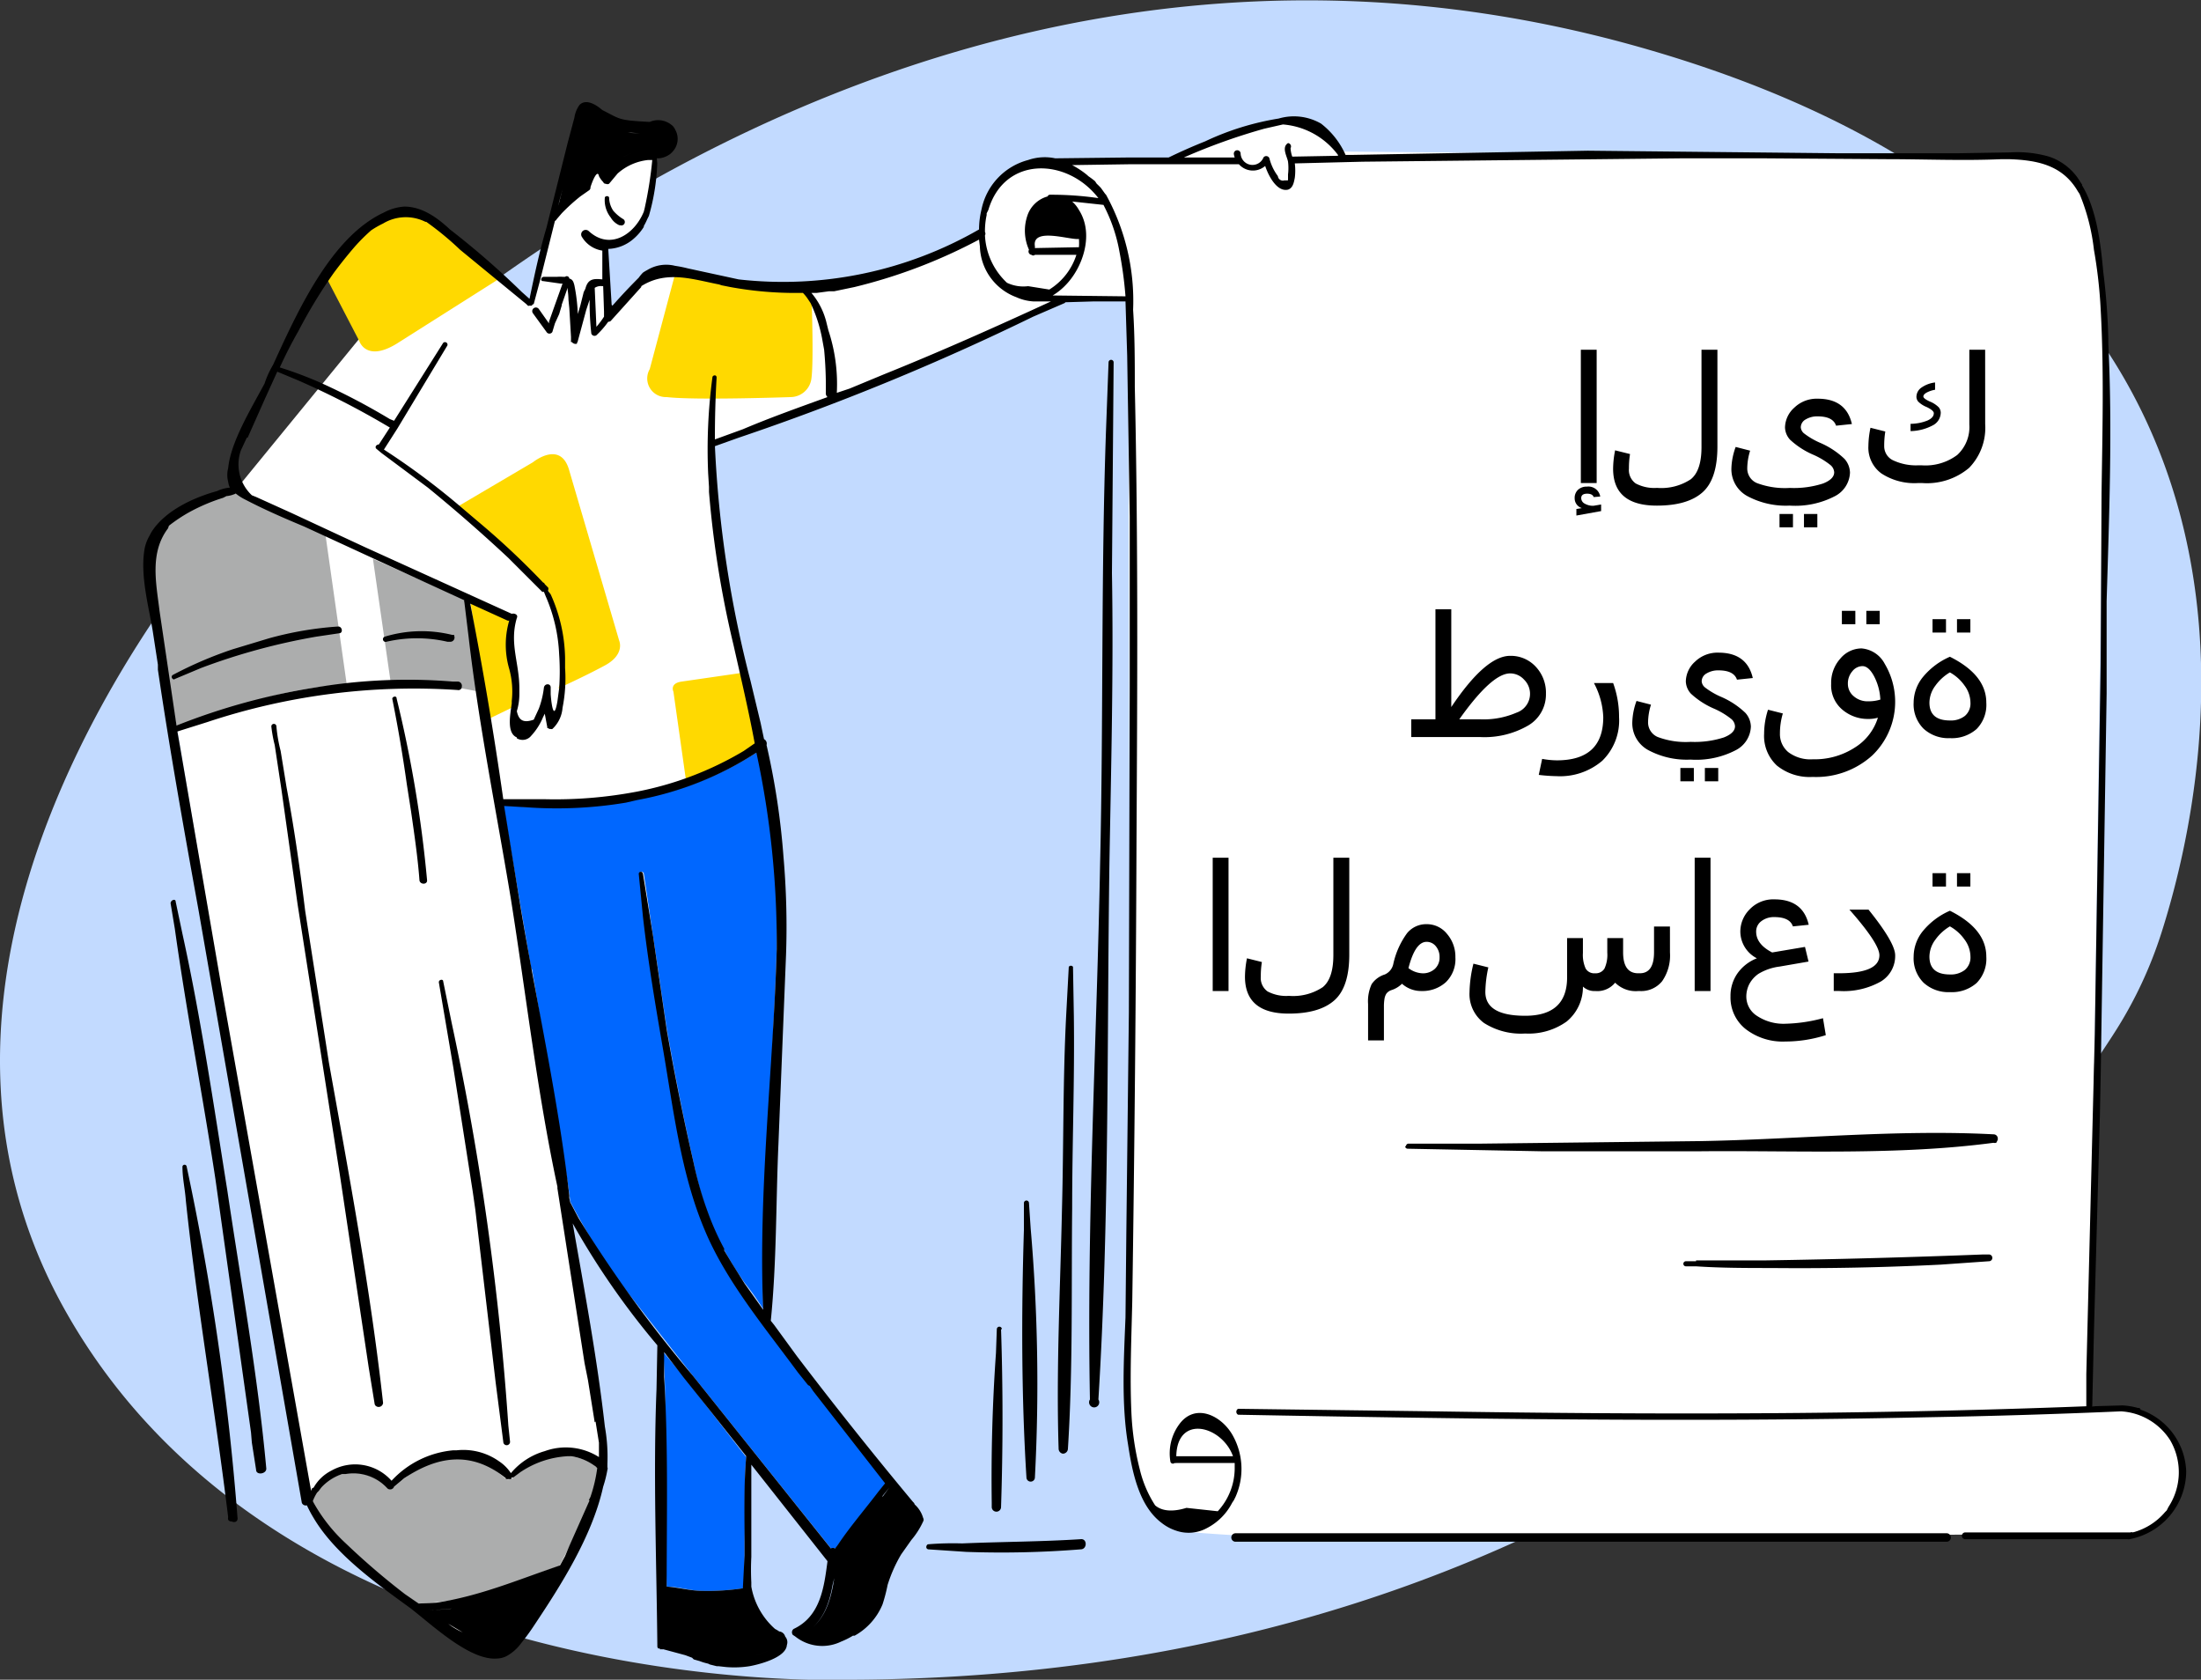
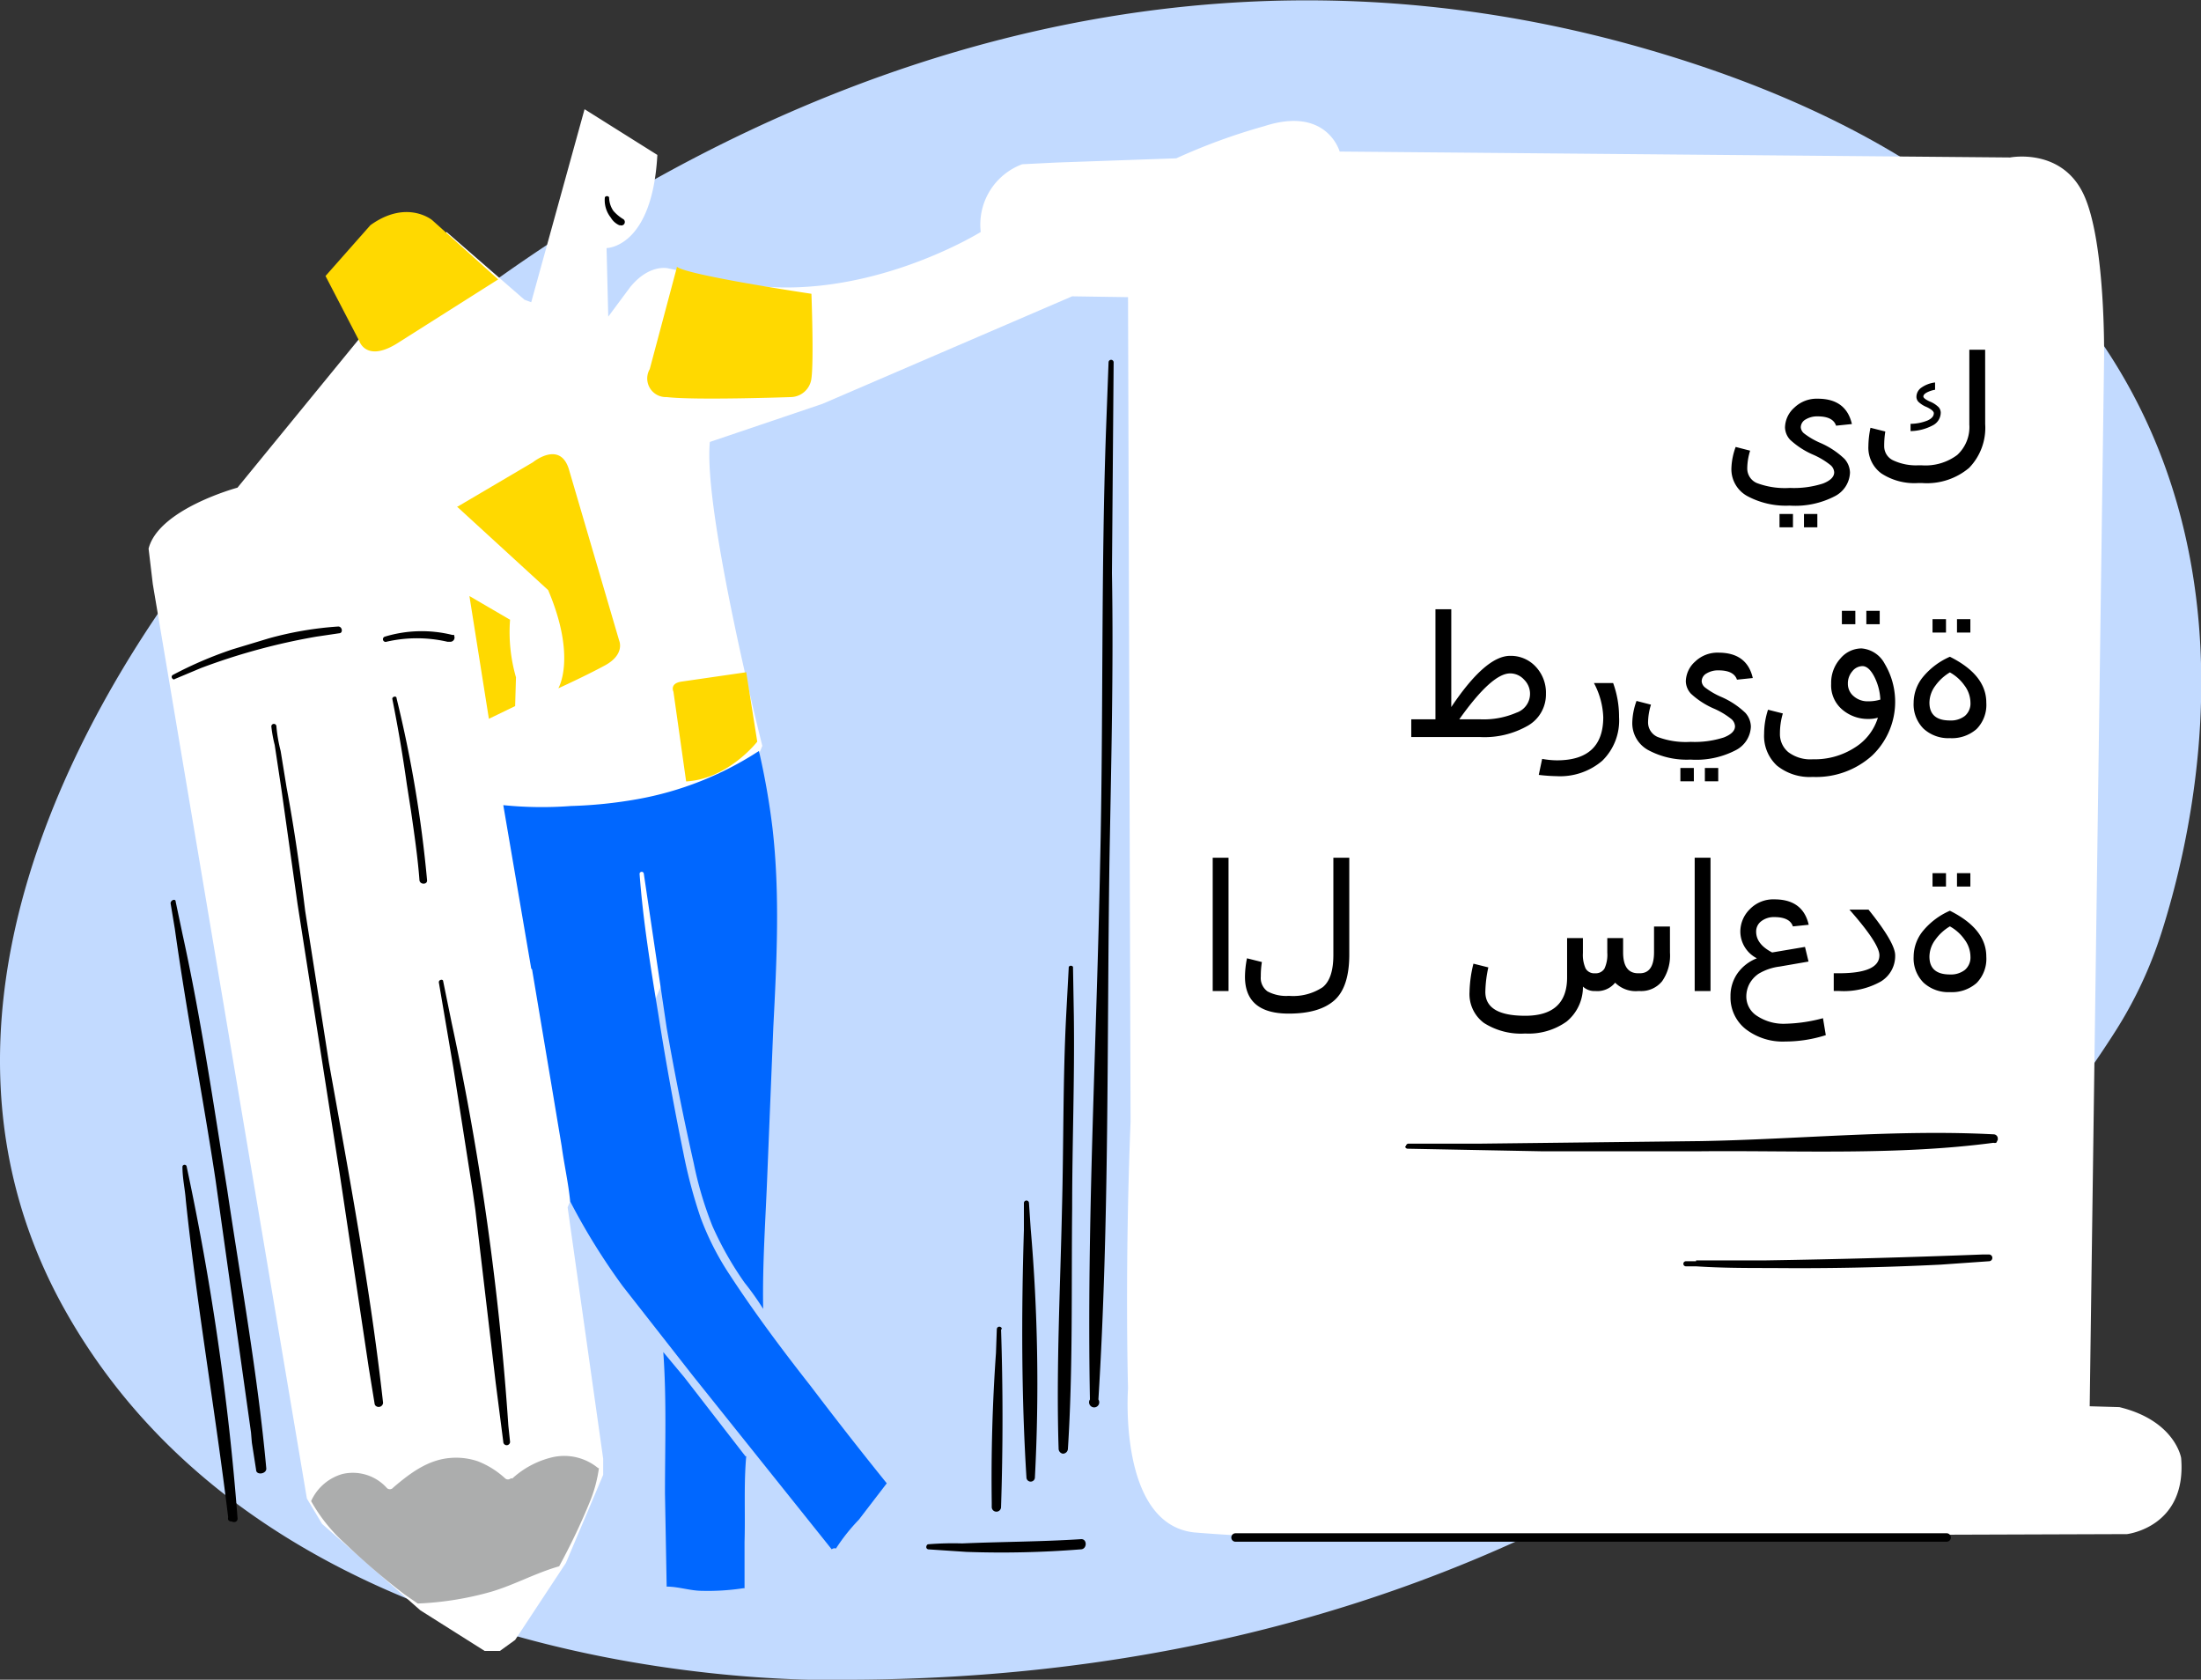
<svg xmlns="http://www.w3.org/2000/svg" id="Layer_1" data-name="Layer 1" width="260" height="198.4" viewBox="0 0 260 198.4">
  <rect x="0" y="0" width="260" height="198.4" fill="#333333" stroke="none" />
  <title>features-summary-curve</title>
  <path d="M100.052,198.4s-66.4,2.7-92.4-43.7,22.6-97,22.6-97,69.6-79.5,164.6-51.8c79,23,66.8,84.4,60.5,104.2a49.814,49.814,0,0,1-5.4,11.6c-11.6,18.3-56,76.6-150,76.7Z" style="fill:#c2daff" />
  <path d="M69.052,12.9l-6.3,22.8-.8-.3-9.2-8-24.7,30.2s-9.3,2.5-10.5,7.2l.5,4.2,18.2,108,1.8,3,11.6,10.2,7.6,4.8h1.8l1.8-1.3,6-9.1,4.4-10.4v-1.9l-4.2-29.7,23-54.5s-7-27.6-6.2-35.9l13.3-4.5,29.5-12.7,6.6.1.3,97.4c-.7,17.5-.3,31.5-.3,31.5s-1.2,16,7.8,17a179.252,179.252,0,0,0,21,.5l89.2-.3s7.1-.8,6.4-9c0,0-.7-4.4-7.3-6l-3.5-.1,1.7-123.8s.2-13.7-2.4-19.3-8.7-4.4-8.7-4.4l-79.2-.7s-1.5-5.4-8.9-3a71.161,71.161,0,0,0-10.4,3.8l-14.2.5-4,.2a7.6,7.6,0,0,0-4.9,8s-13.8,8.6-28.5,6.1l-8.4-1.8s-2.2-.6-4.5,2.2l-2.6,3.5-.2-8.1s5.4,0,6-11Z" style="fill:#fff" />
-   <path d="M46.152,80.6a50.842,50.842,0,0,1,10.9,1.2l-2-10.9-11-4.9Zm-7.7-17.4-10.6-4.9c-8,1.8-10.5,6.7-10.5,6.7l3.6,21.4a52.8,52.8,0,0,1,20-5.6Z" style="fill:#acadad" />
  <path d="M38.452,32.6l4,7.7s.8,2.5,4.4.3l12-7.6-7.8-7s-3-2.5-7.3.6l-5.3,6m15.5,27.3,9-5.3s3.3-2.7,4.3,1l5.9,20.1s.7,1.6-1.7,2.9-5.5,2.7-5.5,2.7,2.2-3.6-1.2-11.6l-10.7-9.8m1.4,10.5,4.8,2.8a19.26,19.26,0,0,0,.7,6.8l-.1,3.4-3.1,1.5-2.3-14.5m24.5-38.8-3.2,12a2.2,2.2,0,0,0,2,3.3c3.4.4,14.7,0,14.7,0a2.5,2.5,0,0,0,2.4-2.2c.3-2.2,0-10,0-10s-14.8-2.2-15.9-3.2m1.1,60.8-1.5-10.6s-.5-1,1-1.2l7.6-1.1,1.3,8.2s-3.4,4.4-8.4,4.7" style="fill:#ffd900" />
  <path d="M62.752,114.4l-3.3-19.3a45.48,45.48,0,0,0,8,.1,53.167,53.167,0,0,0,7.8-.8,38.692,38.692,0,0,0,14.4-5.7,86.563,86.563,0,0,1,1.6,9.1c.9,7.8.5,15.7.1,23.5l-.7,17.2c-.2,5.3-.6,10.7-.5,16.1a32.74,32.74,0,0,0-2.2-3.1,39.107,39.107,0,0,1-3.8-6.7,42.976,42.976,0,0,1-2.2-7.4q-1.8-7.959-3.2-16l-2.7-18.2a.251.251,0,0,0-.5,0c.4,5.5,1.3,11,2.2,16.5q1.3,8.3,3,16.6a58.868,58.868,0,0,0,2,7.5,32.725,32.725,0,0,0,3.4,6.7c3,4.6,6.3,9,9.6,13.2q4.4,5.8,9,11.5l-3.3,4.3a22.413,22.413,0,0,0-2.7,3.4.5.5,0,0,0-.5.1l-16.4-20.5-8.3-10.6a76.852,76.852,0,0,1-6.2-10c-.2-2.1-.7-4.3-1-6.5l-1.2-7.2-2.3-13.7Zm25.4,57.6c-.3,3.3-.1,6.8-.2,10.1v5.5a.518.518,0,0,0-.2,0,27.642,27.642,0,0,1-4.8.3c-1.4,0-2.8-.5-4.2-.5l-.2-11c0-5.6.2-11.2-.2-16.7l2.5,3,7.2,9.3Z" style="fill:#0067ff" />
  <path d="M70.752,173.4a16.532,16.532,0,0,1-1,3.8,76.354,76.354,0,0,1-3.7,7.8c-2.8.8-5.3,2.2-8,3a37.28,37.28,0,0,1-8.7,1.4l-1.6-1.1a85.068,85.068,0,0,1-7-6,19.574,19.574,0,0,1-4-5,5.8,5.8,0,0,1,3.7-3.2,5.4,5.4,0,0,1,5.2,1.6.5.5,0,0,0,.7.1.526.526,0,0,0,.1-.1c2-1.7,4.1-3.3,6.8-3.5a8.011,8.011,0,0,1,3.2.4,10.21,10.21,0,0,1,3.2,2,.5.5,0,0,0,.7,0,.2.2,0,0,0,.2,0,10.59,10.59,0,0,1,4.8-2.5,6.3,6.3,0,0,1,5.3,1.3Z" style="fill:#acadad" />
  <path d="M46.852,82.5c0-.4-.6-.2-.5.1q1,5,1.7,10l.5,3.2c.4,2.8.8,5.5,1,8.2.1.5.9.5.9,0A145.95,145.95,0,0,0,46.852,82.5Zm-6.9-8.5a40.775,40.775,0,0,0-8.2,1.4l-4.3,1.3a46.687,46.687,0,0,0-7,3c-.4.2,0,.7.2.5l3.1-1.3a74.866,74.866,0,0,1,13.6-3.7l2.7-.4C40.552,74.8,40.452,74,39.952,74Zm78.4,83a.3.3,0,0,0-.6,0l-.1,2.8q-.62,8.835-.5,17.7v.5a.55.55,0,0,0,1.1,0q.345-10.5,0-21Zm12.9-114.5a.3.3,0,0,0-.3.3h0l-.3,8c-.6,17-.3,34.2-.7,51.3-.4,21-1.6,42.2-1.2,63.2a.6.6,0,1,0,1,0c1.3-21,1-42.2,1.3-63.2.2-11.5.5-23,.3-34.4l.2-24.9a.3.3,0,0,0-.3-.3Zm-95.2,65.1c-.6-4.9-1.3-9.8-2.2-14.6l-.7-4.3a17.667,17.667,0,0,1-.5-2.9.3.3,0,1,0-.6,0,15.5,15.5,0,0,0,.4,2.2l.8,5.3,1.9,13.5,5,32,3.4,22.7.7,4.3a.4.4,0,0,0,.2.3.523.523,0,0,0,.8-.4c-1.5-13.5-4-26.8-6.4-40.2Zm129.936,27.78a.3.3,0,0,0,.3.3h0l15.7.3h19c11.3-.1,23.2.5,34.5-1a.511.511,0,0,0,.3,0,.5.5,0,0,0,.1-.1.418.418,0,0,0,0-.1.5.5,0,0,0,.1-.1.418.418,0,0,0,0-.1.5.5,0,0,0-.39-.59.451.451,0,0,0-.11-.01c-11.4-.6-23.2.6-34.6.8l-25.9.3h-8.6a.3.3,0,0,0-.3.3h-.1ZM22.052,137.8a.251.251,0,0,0-.5,0c0,1.4.3,2.6.4,4,1.3,12.4,3.5,25,5,37.4a.587.587,0,0,0,0,.3.4.4,0,0,0,.4.2c.4.2.8,0,.7-.5a312.921,312.921,0,0,0-6-41.4Zm187.2,11.971q10,.1,20-.4l5.7-.4a.4.4,0,0,0,0-.8h-.7q-12.9.5-25.7.7h-8.2v.1h-1.2a.3.3,0,0,0,0,.6h1.2c3,.2,6,.2,9,.2ZM53.652,75a.518.518,0,0,0-.2,0,15,15,0,0,0-8,.2.316.316,0,1,0,.2.6h0a16,16,0,0,1,7.2,0h.4a.5.5,0,0,0,.439-.554.493.493,0,0,0-.039-.146Z" />
-   <path d="M252.852,166.5a.2.2,0,0,0-.2-.2.211.211,0,0,0-.1,0,8.391,8.391,0,0,0-1.8-.3.418.418,0,0,0-.1,0l-3.5.1.2-8.8.7-25.4.1-5,.7-45V71c.3-10.1.7-20.3.2-30.4v-.5a76.457,76.457,0,0,0-.6-8c-.3-3.4-.8-7.4-2.5-10.2v-.1l-.2-.3a6.806,6.806,0,0,0-3.7-3,13.616,13.616,0,0,0-4.6-.5l-6,.1h-14.6l-29.3-.3-28,.5h-.6a9.6,9.6,0,0,0-2.9-3.7,6.4,6.4,0,0,0-5-.6,32.407,32.407,0,0,0-8.7,2.7q-2.185.87-4.3,1.9h-4.6l-8.8.1a6,6,0,0,0-3.2.2,7.6,7.6,0,0,0-5.5,5.8,10.063,10.063,0,0,0-.3,2.4,46.4,46.4,0,0,1-28.4,5.9l-6-1.3a14.164,14.164,0,0,0-1.5-.3,4.3,4.3,0,0,0-3.3.5,4.793,4.793,0,0,0-.5.3,4.707,4.707,0,0,0-.5.6q-1.6,1.6-3.1,3.3a.308.308,0,0,1-.1-.1l-.4-6.6a4.8,4.8,0,0,0,3-1.2,6.156,6.156,0,0,0,1.2-1.4v-.1a7.279,7.279,0,0,0,.4-.8l.2-.4a25.365,25.365,0,0,0,1-6.8h.2a2.591,2.591,0,0,0,1.3-.5,2.565,2.565,0,0,0,.4-.4,2.2,2.2,0,0,0,.2-2.5,1.4,1.4,0,0,0-.5-.6,2.486,2.486,0,0,0-2.5-.3c-3.8-.2-3.4-.3-5.6-1.4-.7-.6-1.9-1.4-2.7-.6a3.414,3.414,0,0,0-.6,1.5l-.8,3-.4,1.6-2.1,8.4c-.8,2.7-1.4,5.5-2,8.4l-.9-.8a98.173,98.173,0,0,0-8.5-7.4c-1.5-1.4-3.3-2.7-5.4-2.7a6,6,0,0,0-2.4.7c-6.3,2.9-10.3,11.9-13.1,18a11.025,11.025,0,0,0-1,2.2c-1.6,3-4,6.9-4.3,10a3.188,3.188,0,0,0,0,1.6,2.473,2.473,0,0,0,.2.7,4.191,4.191,0,0,0-1.5.4c-2.9.8-6,2.3-7.6,4.6a4.943,4.943,0,0,0-.4.7,4.692,4.692,0,0,0-.6,1.7c-.5,3.1.6,7,1,9.6l.6,3.9v.6c1.4,9.5,3.1,19,4.8,28.4l12.2,70a.5.5,0,0,0,.6.3,14.467,14.467,0,0,0,.8,1.5c2.6,4.4,7.8,8,11.5,10.7l.5.4c2.5,2,6.6,5.7,9.6,5.5a3.017,3.017,0,0,0,.7-.1l.3-.1.2-.1a5.207,5.207,0,0,0,1.7-1.5,26.147,26.147,0,0,0,1.6-2.2c3-4.5,6.8-10.4,8.1-16.3a13.893,13.893,0,0,0,.5-2,.409.409,0,0,0,0-.3v-.4a20.336,20.336,0,0,0-.3-4.4c-.9-8-2.4-16-3.8-24a92.245,92.245,0,0,0,10,14.4l-.1,5.2c-.4,10,0,20.2.1,30.3a.418.418,0,0,0,0,.1.49.49,0,0,0,.1.2.518.518,0,0,0,.2,0,.335.335,0,0,0,0,.1.518.518,0,0,0,.2,0,.518.518,0,0,0,.2,0l2.6.7.8.3.2.2.7.2a6.689,6.689,0,0,0,1,.3l.2.1.8.2h.2l.9.1a11.514,11.514,0,0,0,2.8-.1c1.1-.2,4.3-1,4.4-2.5a1,1,0,0,0-.2-1,.8.8,0,0,0-.7-.6,4.44,4.44,0,0,0-.5-.3,8.692,8.692,0,0,1-2.8-5v-.5c-.05-1-.05-2,0-3V173l9,11.4c-.4,3-.8,6.5-4,8a.5.5,0,0,0-.1.7l.3.2a5.1,5.1,0,0,0,5.4.6,8.839,8.839,0,0,0,1.4-.7h.2a7.5,7.5,0,0,0,3.3-3.7,19.627,19.627,0,0,0,.6-2.3,16.951,16.951,0,0,1,1.6-3.6l1.2-1.7a9.363,9.363,0,0,0,1.4-2.2.4.4,0,0,0,0-.4,3.405,3.405,0,0,0-1-1.6.61.61,0,0,0-.2-.3q-7-8.4-13.7-17.2l-2.7-3.7-.4-.5c.7-6.9.6-14,.9-20.8l.9-22.4a95.554,95.554,0,0,0-.3-11.6,87.685,87.685,0,0,0-2-13.2.6.6,0,0,0-.3-.7l-.4-1.9-1.2-5a134.272,134.272,0,0,1-4.2-27.7l2.8-1a294.041,294.041,0,0,0,34.8-14.3l3.7-1.6a.308.308,0,0,0,.1-.1l3.4-.1h3.7l.2,6.4.3,19V81l-.1,38.6-.3,26-.1,10c-.2,5-.5,10.2.3,15,.5,3.3,1.3,7.3,4,9.3a5.48,5.48,0,0,0,1.7.9,4.5,4.5,0,0,0,3.6-.3,6.907,6.907,0,0,0,3-3l.2-.3.2-.4a8.106,8.106,0,0,0-.3-7.2c-1.3-2.4-4.5-4-6.4-1.3a5.794,5.794,0,0,0-1,4.3.3.3,0,0,0,.321.276.3.3,0,0,0,.179-.076.4.4,0,0,0,.2,0h6.8a.418.418,0,0,0,.1,0v.7a7.505,7.505,0,0,1-2,5l-3.7-.4c-1.6.5-2.9.4-3.7-.3a13.56,13.56,0,0,1-1.8-4.2,32.9,32.9,0,0,1-1-6.7c-.2-4.4,0-8.8.1-13.2q.4-27,.5-54.1c.1-18,.2-36-.2-53.9,0-3,0-6-.2-9.1a26.006,26.006,0,0,0-3.2-13.6l-.1-.1-.5-.7c-.161-.173-.327-.34-.5-.5l-.2-.3a9.868,9.868,0,0,0-.8-.6l-.1-.1a9.114,9.114,0,0,0-.8-.6,11.022,11.022,0,0,0-1-.6l6.8-.1h12.9a2.2,2.2,0,0,0,3.1.2c.4,1.2,1.4,3.1,2.7,2.8.6-.2.7-.9.8-1.4a6.717,6.717,0,0,0,0-1.7l8-.2,37.7-.4h9.7l14.5.1c4.5,0,9.1.2,13.6,0h.8c3.4.1,6.4.7,8.2,3.8l.2.3a24.228,24.228,0,0,1,1.7,6.6,57.136,57.136,0,0,1,.8,7.1c.4,7.2.2,14.5.1,21.7l-.1,19.8-.7,44.1-1,40.1v3.8c-25.7,1-51.4,1-77,.6l-23.2-.3a.4.4,0,0,0-.157.544.406.406,0,0,0,.157.156c27.1.5,54.2.9,81.3.3q11.5-.2,23-.7a7.4,7.4,0,0,1,5.8,3.4,7.5,7.5,0,0,1-.2,7.9l-.2.4-.2.2a7.5,7.5,0,0,1-3.8,2.4.4.4,0,0,0-.3,0h-19.5a.4.4,0,1,0,0,.8h19.2a.4.4,0,0,0,.2,0,8.2,8.2,0,0,0,6.7-8,8,8,0,0,0-5.4-7.3ZM151.752,21.3a.6.6,0,0,1-.768-.361.561.561,0,0,1-.032-.139,5.884,5.884,0,0,1-1-2.1.4.4,0,0,0-.512-.241.394.394,0,0,0-.188.141,1.4,1.4,0,0,1-2.7-.5.4.4,0,0,0-.8.1h0a2.49,2.49,0,0,0,.1.4h-6a71.047,71.047,0,0,1,9.5-3.4l2.2-.5a9,9,0,0,1,6.5,3.6v.1l-5.4.1a3.458,3.458,0,0,1-.2-1,.4.4,0,0,0-.143-.547.385.385,0,0,0-.157-.053c-.8.5-.1,1.6,0,2.2a6.17,6.17,0,0,1,0,1.5v.7a.834.834,0,0,1-.1,0A1.006,1.006,0,0,1,151.752,21.3ZM84.452,52q-.015-3.7.2-7.4c0-.4-.5-.3-.5,0a64.58,64.58,0,0,0-.5,11.3l.1,1.6v.6a119.222,119.222,0,0,0,2.9,18.1c.9,4,1.8,7.8,2.5,11.6l-1.3.9a39.013,39.013,0,0,1-12.6,4.8,51.486,51.486,0,0,1-10.8.9h-5q-1.653-11.6-3.9-23.1l4.4,2a.4.4,0,0,0,.2,0,10.194,10.194,0,0,0,0,5.7,10.027,10.027,0,0,1,.3,3.8v.3c-.2,1.4-.6,3.5.6,4a.418.418,0,0,0,0,.1,1.3,1.3,0,0,0,1.7-.3,7.322,7.322,0,0,0,1.4-2.2l.2-.4.3,1.6a.335.335,0,0,0,0,.1h.1a.3.3,0,0,0,.2.1.28.28,0,0,0,.1,0,.3.3,0,0,0,.2,0,3.8,3.8,0,0,0,1.2-2.5,17.771,17.771,0,0,0,.3-4.7V77.7a19.024,19.024,0,0,0-1.7-7.5l-.3-.4a.335.335,0,0,0,0-.1.409.409,0,0,0,0-.3l-.4-.4a.3.3,0,0,0-.2-.2,93.425,93.425,0,0,0-7.8-7.3l-2-1.7a86.435,86.435,0,0,0-9-6.7l1.6-2.5,5.9-9.8a.3.3,0,0,0-.5-.3l-5.8,9.2-.5-.2a78.559,78.559,0,0,0-8.2-4.3,45.953,45.953,0,0,0-4.8-1.8q1-2.2,2.2-4.3a59.833,59.833,0,0,1,4.2-6.9q1.148-1.541,2.4-3a21.7,21.7,0,0,1,2-2,11.525,11.525,0,0,1,1.4-.8,5.2,5.2,0,0,1,5-.2h.1a35.672,35.672,0,0,1,4,3.3l7.8,6.4.2.2a.2.2,0,0,0,.2,0,1.67,1.67,0,0,0,.3,0,.211.211,0,0,0,0-.1,1.383,1.383,0,0,0,.2-.1l.8-3,1.7-6.8a.406.406,0,0,0,.2-.2l.6-.7a22.535,22.535,0,0,1,2.2-2l1-.7a.4.4,0,0,0,.2-.4c.5-1.5.9-1.9,1-1.3a2.979,2.979,0,0,0,.5.7.4.4,0,0,0,.2.2.28.28,0,0,0,.1,0,.4.4,0,0,0,.4,0l1-1.2a6.4,6.4,0,0,1,3.6-1.6h.5a47.292,47.292,0,0,1-.9,5.7l-.1.4c-1.1,2.7-4,4.6-6.5,2.3a.534.534,0,0,0-.8.7,3.4,3.4,0,0,0,2.4,1.6V33c-1-.1-1.7-.1-2,1.1l-.2.4-.4,1.6-.3,1V37a21.17,21.17,0,0,0-.4-3.3c-.1-.4-.2-.7-.6-.8a.3.3,0,0,0-.5-.2h-.2a5.087,5.087,0,0,0-.8,0h-1.5a.3.3,0,0,0-.3.2.2.2,0,0,0,.07.274.2.2,0,0,0,.13.026l2.1.3h.2l-1,2.8-.6,1.7v.2l-1.2-1.7a.43.43,0,0,0-.7.5l1.6,2.2a.4.4,0,0,0,.544.156.39.39,0,0,0,.156-.156l.3-1,.5-1.1.3-1V36l.7-2a1.113,1.113,0,0,1,0,.2,9.09,9.09,0,0,1,.1,1.2l.1,1,.2,3.4v.4a.423.423,0,0,0,0,.2h.1a.57.57,0,0,0,.6.2.189.189,0,0,0,0-.1.392.392,0,0,0,.1-.2l1-3.7.4-1.2a33.2,33.2,0,0,0,.2,4,.4.4,0,0,0,.51.245.379.379,0,0,0,.09-.045,10.7,10.7,0,0,0,1.4-1.6.4.4,0,0,0,.3-.1l3.6-4v-.1c3-1.9,6.1-.8,9.2-.2l.3.1,1,.2a42.593,42.593,0,0,0,8,.7h.6a4.85,4.85,0,0,1,.5.6l.2.3.2.3a16.962,16.962,0,0,1,1.4,4.4l.2,1.1a46.107,46.107,0,0,1,.2,5.1.6.6,0,0,0,.2.5c-3.3,1.2-6.7,2.4-10,3.8l-3.3,1.2Zm11.2,111.7.4.6,8.5,10.9-.8,1c-1.6,2.1-3.4,4.2-4.8,6.3l-.3.4a.5.5,0,0,0-.5,0l-16.3-20.4a151.774,151.774,0,0,1-13.5-18.6l-1-1.9-.1-.5v-.3c-1.3-11.3-3.8-22.5-5.7-33.7l-2-12.3,3.4.2a49.6,49.6,0,0,0,11-.6l1.3-.3a38.615,38.615,0,0,0,14.1-5.6,106.113,106.113,0,0,1,2.4,23.2c-.4,14.1-2.2,28.4-1.6,42.6l-2.2-3.1-1.5-2.4-.9-1.5v-.2a32.291,32.291,0,0,1-2-4.5,42.677,42.677,0,0,1-1.6-5.6q-1.8-7.8-3.2-15.8l-1.6-11-1.2-7.4a.251.251,0,0,0-.5,0l.5,5.1c.6,5.3,1.5,10.6,2.4,15.8,1.2,7,2.1,14.6,4.9,21.2,2.5,6,7.1,11.5,11,16.8l1.2,1.5Zm3,29.6.5-.1h-.1ZM88.152,172c-.3,3.4-.2,6.8-.2,10.1v1.6l-.2,3.9a27.642,27.642,0,0,1-4.8.3c-1.4,0-2.8-.4-4.2-.5,0-8.3.2-16.6-.3-24.8v-2.9l2.3,3,3.2,4Zm-9.4,22.2,1.3.2Zm9.3,1.6a10.52,10.52,0,0,0,1.1-.3,9.22,9.22,0,0,0,2-.7,9.168,9.168,0,0,1-2,.7l-1,.2Zm11-12.3.7-.9-.8,1Zm6-7.8-.8,1.1v-.1Zm-6.5,10.7c-.4,2.6-1.1,5.1-3.5,6.5,2.1-1.2,2.9-3.4,3.3-5.7Zm.6,6.7a8.994,8.994,0,0,0,1.3-.7A8.994,8.994,0,0,1,99.152,193.1Zm-28.8-25.2.4,2.5v1.7a7.3,7.3,0,0,0-6.4-.7,8.09,8.09,0,0,0-4,2.6,4.913,4.913,0,0,0-1.4-1.4,7.3,7.3,0,0,0-5-1.3h-.4a11.3,11.3,0,0,0-7.3,3.6,5.728,5.728,0,0,0-7.1-1.2,5,5,0,0,0-2.1,2l-.2.1-.1.3-10.5-59-5-29-.3-1.7,3.5-1.1a77.306,77.306,0,0,1,29.6-3.8.4.4,0,0,0,.5-.4.5.5,0,0,0-.39-.59.506.506,0,0,0-.11-.01h-.6a65.594,65.594,0,0,0-16.2.7,76.61,76.61,0,0,0-16.4,4.5l-2-13.5c-.4-3.3-1.2-6.9,1-9.8l.1-.3a18.376,18.376,0,0,1,2.4-1.6,21.812,21.812,0,0,1,4-1.7l.4-.2a3.545,3.545,0,0,0,1.1-.3,6.19,6.19,0,0,0,1.1.7c2.3,1.2,4.6,2.2,7,3.2l14.1,6.5,4.8,2.2a.2.2,0,0,0,0,.2l.5,4.1c1.2,10.4,3.3,20.7,5,31,1.8,11.3,3.1,22.8,5.5,34a.56.56,0,0,0,0,.2l3.2,20.6.4,2,.8,5Zm-.7,9.3-2.4,5.4-.5,1.2-.6,1.1c-5,1.7-9.4,3.6-14.6,4.4l-2.1.1-1.6-1.1a85.068,85.068,0,0,1-7-6,19.574,19.574,0,0,1-3.8-4.8l-.1-.2a5.593,5.593,0,0,1,.5-1l.2-.2.3-.4a5.794,5.794,0,0,1,2.5-1.6h.4a5.4,5.4,0,0,1,4.9,1.7.5.5,0,0,0,.8-.2l1.2-1c3.9-2.6,7.9-3.3,12,0a.418.418,0,0,0,0,.1h.1a.518.518,0,0,0,.2,0,.557.557,0,0,0,.1,0,.518.518,0,0,0,.2,0,.5.5,0,0,0,.1-.2.2.2,0,0,0,.2,0l.8-.6a10.99,10.99,0,0,1,5.6-1.9h.4a6.307,6.307,0,0,1,2.6,1l.3.2.2.2a17.71,17.71,0,0,1-.8,3.4l-.2.4ZM53.252,190h.1a14.021,14.021,0,0,1-2.8.1A14.09,14.09,0,0,0,53.252,190Zm-2.7.2,2.2,1.5-2.1-1.5Zm2.4,1.6,1.7,1A8.753,8.753,0,0,1,52.952,191.8ZM29.252,51.7l2-4.5,1.5-3.3,2.4,1a96.5,96.5,0,0,1,10.9,5.6l-1.3,2c-.3,0-.5.3-.3.5l.6.5,5.5,4.1q4.9,4,9.5,8.3l4,4a.518.518,0,0,0,.2,0l.2.5a19.22,19.22,0,0,1,1.6,6.9,28.709,28.709,0,0,1,0,4l-.2,1.5c-.4,2.4-.7.6-.8-.8v-.8c0-.5-.7-.5-.8,0a10.434,10.434,0,0,1-.6,2.5l-.6,1.3c-1.4.5-1.8-.1-2-1a6.929,6.929,0,0,0,.3-2v-.5c0-.067,0-.133,0-.2,0-3-1.2-5.3-.3-8.3h0c.2-.4-.3-.6-.6-.5l-17.4-7.9-8.6-4-4.2-1.9-.5-.2a5,5,0,0,1-1.3-5.3l.7-1.5Zm39.5-38.2-.4,1.6-.8,2.8-1.5,6-.1.4.1-.5,1.6-6,.7-2.7.4-1.5Zm2.5,6v0Zm3.3-1.4a6.964,6.964,0,0,0-1,.5,6.763,6.763,0,0,1,1-.5h0Zm2-2.6a3.8,3.8,0,0,1-2,.2l-.4-.1h.4a3.792,3.792,0,0,0,2,0Zm-5-1.3-1-.7Zm-1.1,24.4-.2-4.6a1.3,1.3,0,0,1,.9-.2h.1l.1,3v.6A9.755,9.755,0,0,1,70.452,38.6Zm26-4,1.5-.2h.6l2.4-.5a62.729,62.729,0,0,0,14.7-5.6l.1.8a6.6,6.6,0,0,0,4.3,6,5.7,5.7,0,0,0,2,.5,3.812,3.812,0,0,0,.4,0h1.7c-6.5,3-13,5.9-19.7,8.6l-4.1,1.7-1.5.5a20.217,20.217,0,0,0-1-7.4l-.2-.8a8.517,8.517,0,0,0-1.8-3.6Zm31-6.4a6.676,6.676,0,0,1,0,1l-5.2.1v-.2c-.4-2.4,4.5-.6,5.3-.9Zm-3.4-5.2a.3.3,0,0,0-.3.2,3.5,3.5,0,0,0-2.4,2.3,5.5,5.5,0,0,0,.2,4,.4.4,0,0,0,.142.547.385.385,0,0,0,.158.053.3.3,0,0,0,.4,0h4.9a7.5,7.5,0,0,1-3.2,4.1l-2.5-.4a4.494,4.494,0,0,1-2.5-.4,8.2,8.2,0,0,1-2.6-5.6.4.4,0,0,0,0-.4,8.9,8.9,0,0,1,.2-2v-.2l.2-.4c1.9-6.4,9.3-6.2,13-1.4A38.852,38.852,0,0,0,124.052,23Zm8.2,6.8a45.99,45.99,0,0,1,.7,5.2l-8.6-.1a7.441,7.441,0,0,0,1.6-1.3c2-2.1,3.3-6,1.5-8.8a3.832,3.832,0,0,0-.8-1l3.7.4.2.4a19.024,19.024,0,0,1,1.7,5.2Zm13.4,142.2h-6.7C139.052,167,144.352,168.4,145.652,172Z" />
  <path d="M230.052,181.1h-84.1a.5.5,0,0,0,0,1h84a.5.5,0,0,0,0-1ZM73.152,26.6h.1a.407.407,0,0,0,.4-.7,4.888,4.888,0,0,1-1.2-1,2.891,2.891,0,0,1-.5-1.6.3.3,0,0,0-.416-.084.292.292,0,0,0-.084.084,3.293,3.293,0,0,0,.7,2.4A2.194,2.194,0,0,0,73.152,26.6Zm48.6,148.4a.5.5,0,0,0,.5-.5,212.607,212.607,0,0,0-.5-29.4l-.2-3a.3.3,0,0,0-.6,0v3.2c-.3,9.7-.3,19.6.3,29.2A.5.5,0,0,0,121.752,175Zm5.9,6.8c-4.6.3-9.3.3-14,.5a36.312,36.312,0,0,0-4,.1c-.2,0-.4.5,0,.6l4.5.3a117.181,117.181,0,0,0,13.5-.3c.8,0,.8-1.3,0-1.2Zm-74.3-61-1-4.9c0-.3-.6-.2-.5.2l1.7,10,2.3,14.7.3,2.1,2.4,20.4.9,7a.4.4,0,0,0,.8,0l-.2-1.9A332.766,332.766,0,0,0,53.352,120.8Zm-31.8-10.5-.8-3.8c0-.4-.6-.2-.6.2l.5,3c1.4,10,3.3,19.7,4.8,29.6l4.2,29.9.1,1.2.5,3.2c0,.7,1.3.5,1.2-.2-1-11-3-22-4.6-32.8-1.6-10-3.1-20.3-5.3-30.3Zm104,61.4a.6.6,0,0,0,.6-.6h0c.6-9.4.4-19,.5-28.4,0-7.6.3-15.1.2-22.7l-.1-5.8a.3.3,0,0,0-.416-.084.292.292,0,0,0-.084.084l-.3,5.6c-.4,7.6-.3,15.3-.5,22.9-.2,9.4-.7,19-.4,28.4A.6.6,0,0,0,125.552,171.7Z" />
-   <path d="M189.138,60.366l-2.922.526v-.773l.634-.108a1.208,1.208,0,0,1-.838-1.171,1.3,1.3,0,0,1,.4-.993,1.483,1.483,0,0,1,1.053-.371,1.416,1.416,0,0,1,1.568,1.171l-.773.064q-.14-.4-.774-.4-.7,0-.7.526a.746.746,0,0,0,.414.65,1.961,1.961,0,0,0,1.036.253l.9-.151Zm-.527-3.309h-1.869V41.309h1.869Z" />
-   <path d="M202.875,52.749q0,3.846-1.767,5.409t-5.387,1.563q-5.167,0-5.167-4.361a11.53,11.53,0,0,1,.236-2.17l1.762.44a10.3,10.3,0,0,0-.129,1.708,1.952,1.952,0,0,0,.795,1.762,4.684,4.684,0,0,0,2.524.526,6.325,6.325,0,0,0,3.991-1.02q1.262-1.02,1.262-3.792V41.309h1.88Z" />
  <path d="M218.761,50.085l-1.869.194q-.366-1.1-2.181-1.1a2.614,2.614,0,0,0-1.407.36,1.074,1.074,0,0,0-.58.94,1.026,1.026,0,0,0,.37.7,8.783,8.783,0,0,0,1.875,1.107,9.725,9.725,0,0,1,2.916,1.912,2.522,2.522,0,0,1,.65,1.622,3.265,3.265,0,0,1-1.756,2.771,10.109,10.109,0,0,1-5.366,1.128,9.624,9.624,0,0,1-5.022-1.133,3.612,3.612,0,0,1-1.864-3.271,7.923,7.923,0,0,1,.505-2.525l1.708.441A7.213,7.213,0,0,0,206.4,55.3a1.865,1.865,0,0,0,1.139,1.757,9.421,9.421,0,0,0,3.9.574,11.2,11.2,0,0,0,3.91-.521q1.321-.52,1.321-1.326a1.211,1.211,0,0,0-.408-.827,9.057,9.057,0,0,0-2.041-1.236,9.564,9.564,0,0,1-2.761-1.783,2.234,2.234,0,0,1-.6-1.45,3.209,3.209,0,0,1,1.091-2.331,3.8,3.8,0,0,1,2.766-1.064Q218.073,47.088,218.761,50.085Zm-6.961,12.2h-1.59V60.709h1.59Zm2.879,0H213.1V60.709h1.579Z" />
  <path d="M234.506,50.085a6.789,6.789,0,0,1-1.9,5.178,7.732,7.732,0,0,1-5.516,1.794h-.548a7.119,7.119,0,0,1-4.291-1.133,3.768,3.768,0,0,1-1.542-3.228,10.985,10.985,0,0,1,.247-2.17l1.751.44a10.422,10.422,0,0,0-.129,1.708,1.828,1.828,0,0,0,1.112,1.724,6.351,6.351,0,0,0,2.873.564h.462a6.261,6.261,0,0,0,4.179-1.224,4.469,4.469,0,0,0,1.429-3.588V41.309h1.869Zm-5.919-4.049a3.3,3.3,0,0,0-.983.327q-.4.221-.4.467t.752.591a3.124,3.124,0,0,1,1.064.688,1.013,1.013,0,0,1,.236.634,1.706,1.706,0,0,1-.945,1.5,5.814,5.814,0,0,1-2.621.677v-.859a5.524,5.524,0,0,0,2-.392c.5-.226.747-.514.747-.865,0-.215-.284-.458-.849-.73a3.005,3.005,0,0,1-.988-.634.894.894,0,0,1-.215-.57,1.334,1.334,0,0,1,.6-1.095,3.514,3.514,0,0,1,1.6-.6Z" />
  <path d="M171.437,83.512q4.05-6.048,6.95-6.048a4,4,0,0,1,3.018,1.273,4.474,4.474,0,0,1,1.214,3.217,4.243,4.243,0,0,1-2.1,3.739,10.3,10.3,0,0,1-5.667,1.364H166.71V84.962h2.857v-13h1.87Zm.945,1.45h2.471a9.783,9.783,0,0,0,4.292-.789,2.347,2.347,0,0,0,.89-3.9,2.211,2.211,0,0,0-1.648-.735Q176.227,79.538,172.382,84.962Z" />
  <path d="M190.556,80.676a11.608,11.608,0,0,1,.7,4.028,6.642,6.642,0,0,1-1.982,5.151,7.656,7.656,0,0,1-5.387,1.821,20.444,20.444,0,0,1-2.116-.15l.4-1.891a10.106,10.106,0,0,0,1.74.172q5.479,0,5.479-5.1a9.25,9.25,0,0,0-1.1-4.028Z" />
  <path d="M207.054,80.085l-1.869.194q-.366-1.1-2.181-1.1a2.614,2.614,0,0,0-1.407.36,1.074,1.074,0,0,0-.58.94,1.026,1.026,0,0,0,.37.7,8.783,8.783,0,0,0,1.875,1.107,9.725,9.725,0,0,1,2.916,1.912,2.522,2.522,0,0,1,.65,1.622,3.265,3.265,0,0,1-1.756,2.771,10.109,10.109,0,0,1-5.366,1.128,9.624,9.624,0,0,1-5.022-1.133,3.612,3.612,0,0,1-1.864-3.271,7.923,7.923,0,0,1,.5-2.525l1.708.441a7.213,7.213,0,0,0-.344,2.062,1.865,1.865,0,0,0,1.139,1.757,9.421,9.421,0,0,0,3.9.574,11.2,11.2,0,0,0,3.91-.521q1.321-.521,1.321-1.326a1.211,1.211,0,0,0-.408-.827,9.057,9.057,0,0,0-2.041-1.236,9.564,9.564,0,0,1-2.761-1.783,2.234,2.234,0,0,1-.6-1.45,3.209,3.209,0,0,1,1.091-2.331A3.8,3.8,0,0,1,203,77.088Q206.366,77.088,207.054,80.085Zm-6.961,12.2H198.5V90.709h1.59Zm2.879,0h-1.579V90.709h1.579Z" />
  <path d="M221.832,84.769a3.885,3.885,0,0,1-1.171.15,4.634,4.634,0,0,1-3.018-1.09,3.741,3.741,0,0,1-1.332-3.067,4.274,4.274,0,0,1,1.085-2.975,3.287,3.287,0,0,1,2.5-1.2,3.4,3.4,0,0,1,2.75,1.832,8.772,8.772,0,0,1-1.477,10.807,9.863,9.863,0,0,1-7.041,2.54,6.143,6.143,0,0,1-4.227-1.343,4.766,4.766,0,0,1-1.509-3.759,9.2,9.2,0,0,1,.461-2.836l1.751.44a8.252,8.252,0,0,0-.343,2.374,2.763,2.763,0,0,0,.982,2.191,4.337,4.337,0,0,0,2.906.849,8.723,8.723,0,0,0,4.979-1.4A6.354,6.354,0,0,0,221.832,84.769Zm-2.664-11.043h-1.59V72.147h1.59Zm2.954,8.905a6.6,6.6,0,0,0-.73-2.734q-.645-1.218-1.386-1.219a1.556,1.556,0,0,0-1.193.607,2.181,2.181,0,0,0-.526,1.477,1.885,1.885,0,0,0,.688,1.472,2.469,2.469,0,0,0,1.686.6A4.77,4.77,0,0,0,222.122,82.631Zm-.075-8.905h-1.579V72.147h1.579Z" />
  <path d="M230.338,77.572q4.3,2.148,4.3,5.414a4.069,4.069,0,0,1-1.15,3.126,4.426,4.426,0,0,1-3.147,1.074,4.323,4.323,0,0,1-3.115-1.117,4.058,4.058,0,0,1-1.171-3.083,4.836,4.836,0,0,1,1.1-3.024A8.541,8.541,0,0,1,230.338,77.572Zm2.428,5.414a3.437,3.437,0,0,0-.7-2.014,5.157,5.157,0,0,0-1.729-1.553A5.635,5.635,0,0,0,228.613,81a3.389,3.389,0,0,0-.692,1.982q0,2.117,2.417,2.116a2.684,2.684,0,0,0,1.777-.543A1.93,1.93,0,0,0,232.766,82.986Zm-2.89-8.272h-1.59V73.135h1.59Zm2.879,0h-1.579V73.135h1.579Z" />
  <path d="M145.124,117.056h-1.869V101.308h1.869Z" />
  <path d="M159.388,112.748q0,3.846-1.767,5.41t-5.388,1.562q-5.166,0-5.167-4.361a11.529,11.529,0,0,1,.237-2.17l1.761.44a10.416,10.416,0,0,0-.128,1.708,1.954,1.954,0,0,0,.794,1.762,4.691,4.691,0,0,0,2.525.526,6.323,6.323,0,0,0,3.991-1.02q1.261-1.021,1.262-3.792v-11.5h1.88Z" />
-   <path d="M161.609,122.889v-4.3a4.814,4.814,0,0,1,.425-2.352,2.931,2.931,0,0,1,1.552-1.139,1.741,1.741,0,0,0,1.01-1.278,9.615,9.615,0,0,1,1.616-3.593,2.913,2.913,0,0,1,2.305-1.069,3.053,3.053,0,0,1,2.421,1.155,4.1,4.1,0,0,1,.984,2.755,3.774,3.774,0,0,1-1.144,2.96,4.119,4.119,0,0,1-2.852,1.025,3.385,3.385,0,0,1-2.31-.859,3.162,3.162,0,0,1-1.246.752,1.212,1.212,0,0,0-.6.419,1.636,1.636,0,0,0-.226.628,5.532,5.532,0,0,0-.064.908v3.985Zm4.77-8.54a2.909,2.909,0,0,0,1.654.612,2.063,2.063,0,0,0,1.456-.52,1.783,1.783,0,0,0,.564-1.37,1.953,1.953,0,0,0-.441-1.306,1.378,1.378,0,0,0-1.095-.52Q167.173,111.245,166.379,114.349Z" />
  <path d="M197.271,112.523a5.316,5.316,0,0,1-.924,3.367,3.177,3.177,0,0,1-2.643,1.166h-.183a3.432,3.432,0,0,1-2.728-.988,2.706,2.706,0,0,1-2.331.988,1.994,1.994,0,0,1-1.472-.526,5.275,5.275,0,0,1-1.928,4.13,7.721,7.721,0,0,1-4.893,1.413,8.125,8.125,0,0,1-4.877-1.251,4.239,4.239,0,0,1-1.7-3.637,14.95,14.95,0,0,1,.462-3.362l1.761.44a14.321,14.321,0,0,0-.354,2.9q0,2.814,4.705,2.815,4.953,0,4.952-4.533V110.8h1.869v1.762a3.929,3.929,0,0,0,.318,1.826,1.161,1.161,0,0,0,1.111.569,1.2,1.2,0,0,0,1.117-.553,3.88,3.88,0,0,0,.333-1.885V110.8h1.869v1.676q0,2.481,1.783,2.481h.183q1.686,0,1.687-2.481v-3.04h1.88Z" />
  <path d="M202.06,117.056h-1.87V101.308h1.87Z" />
  <path d="M215.679,122.266a15.8,15.8,0,0,1-4.77.752,7.159,7.159,0,0,1-4.7-1.472,4.755,4.755,0,0,1-1.788-3.856,4.636,4.636,0,0,1,.816-2.712,5.063,5.063,0,0,1,2.3-1.789,3.576,3.576,0,0,1-1.955-3.148,3.721,3.721,0,0,1,1.117-2.647,3.851,3.851,0,0,1,2.911-1.166q3.363,0,4.05,3l-1.869.193q-.364-1.095-2.181-1.1a2.423,2.423,0,0,0-1.547.483,1.506,1.506,0,0,0-.612,1.235q0,1.484,1.891,2.46l3.878-.655.419,1.73-3.406.59a6.356,6.356,0,0,0-2.5.855,3.415,3.415,0,0,0-1.1,1.234,3.23,3.23,0,0,0-.344,1.456,2.71,2.71,0,0,0,1.306,2.31,5.656,5.656,0,0,0,3.292.9,18.635,18.635,0,0,0,4.458-.655Z" />
  <path d="M220.726,107.442q3.147,3.909,3.147,5.392a3.517,3.517,0,0,1-1.7,3.1,8.945,8.945,0,0,1-4.9,1.117h-.656v-2.095h.613q4.779,0,4.78-2.127,0-1.376-3.545-5.392Z" />
  <path d="M230.338,107.571q4.3,2.148,4.3,5.414a4.069,4.069,0,0,1-1.15,3.126,4.426,4.426,0,0,1-3.147,1.074,4.323,4.323,0,0,1-3.115-1.117,4.058,4.058,0,0,1-1.171-3.083,4.841,4.841,0,0,1,1.1-3.025A8.539,8.539,0,0,1,230.338,107.571Zm2.428,5.414a3.442,3.442,0,0,0-.7-2.015,5.175,5.175,0,0,0-1.729-1.552A5.635,5.635,0,0,0,228.613,111a3.389,3.389,0,0,0-.692,1.982q0,2.117,2.417,2.116a2.684,2.684,0,0,0,1.777-.543A1.93,1.93,0,0,0,232.766,112.985Zm-2.89-8.272h-1.59v-1.579h1.59Zm2.879,0h-1.579v-1.579h1.579Z" />
</svg>